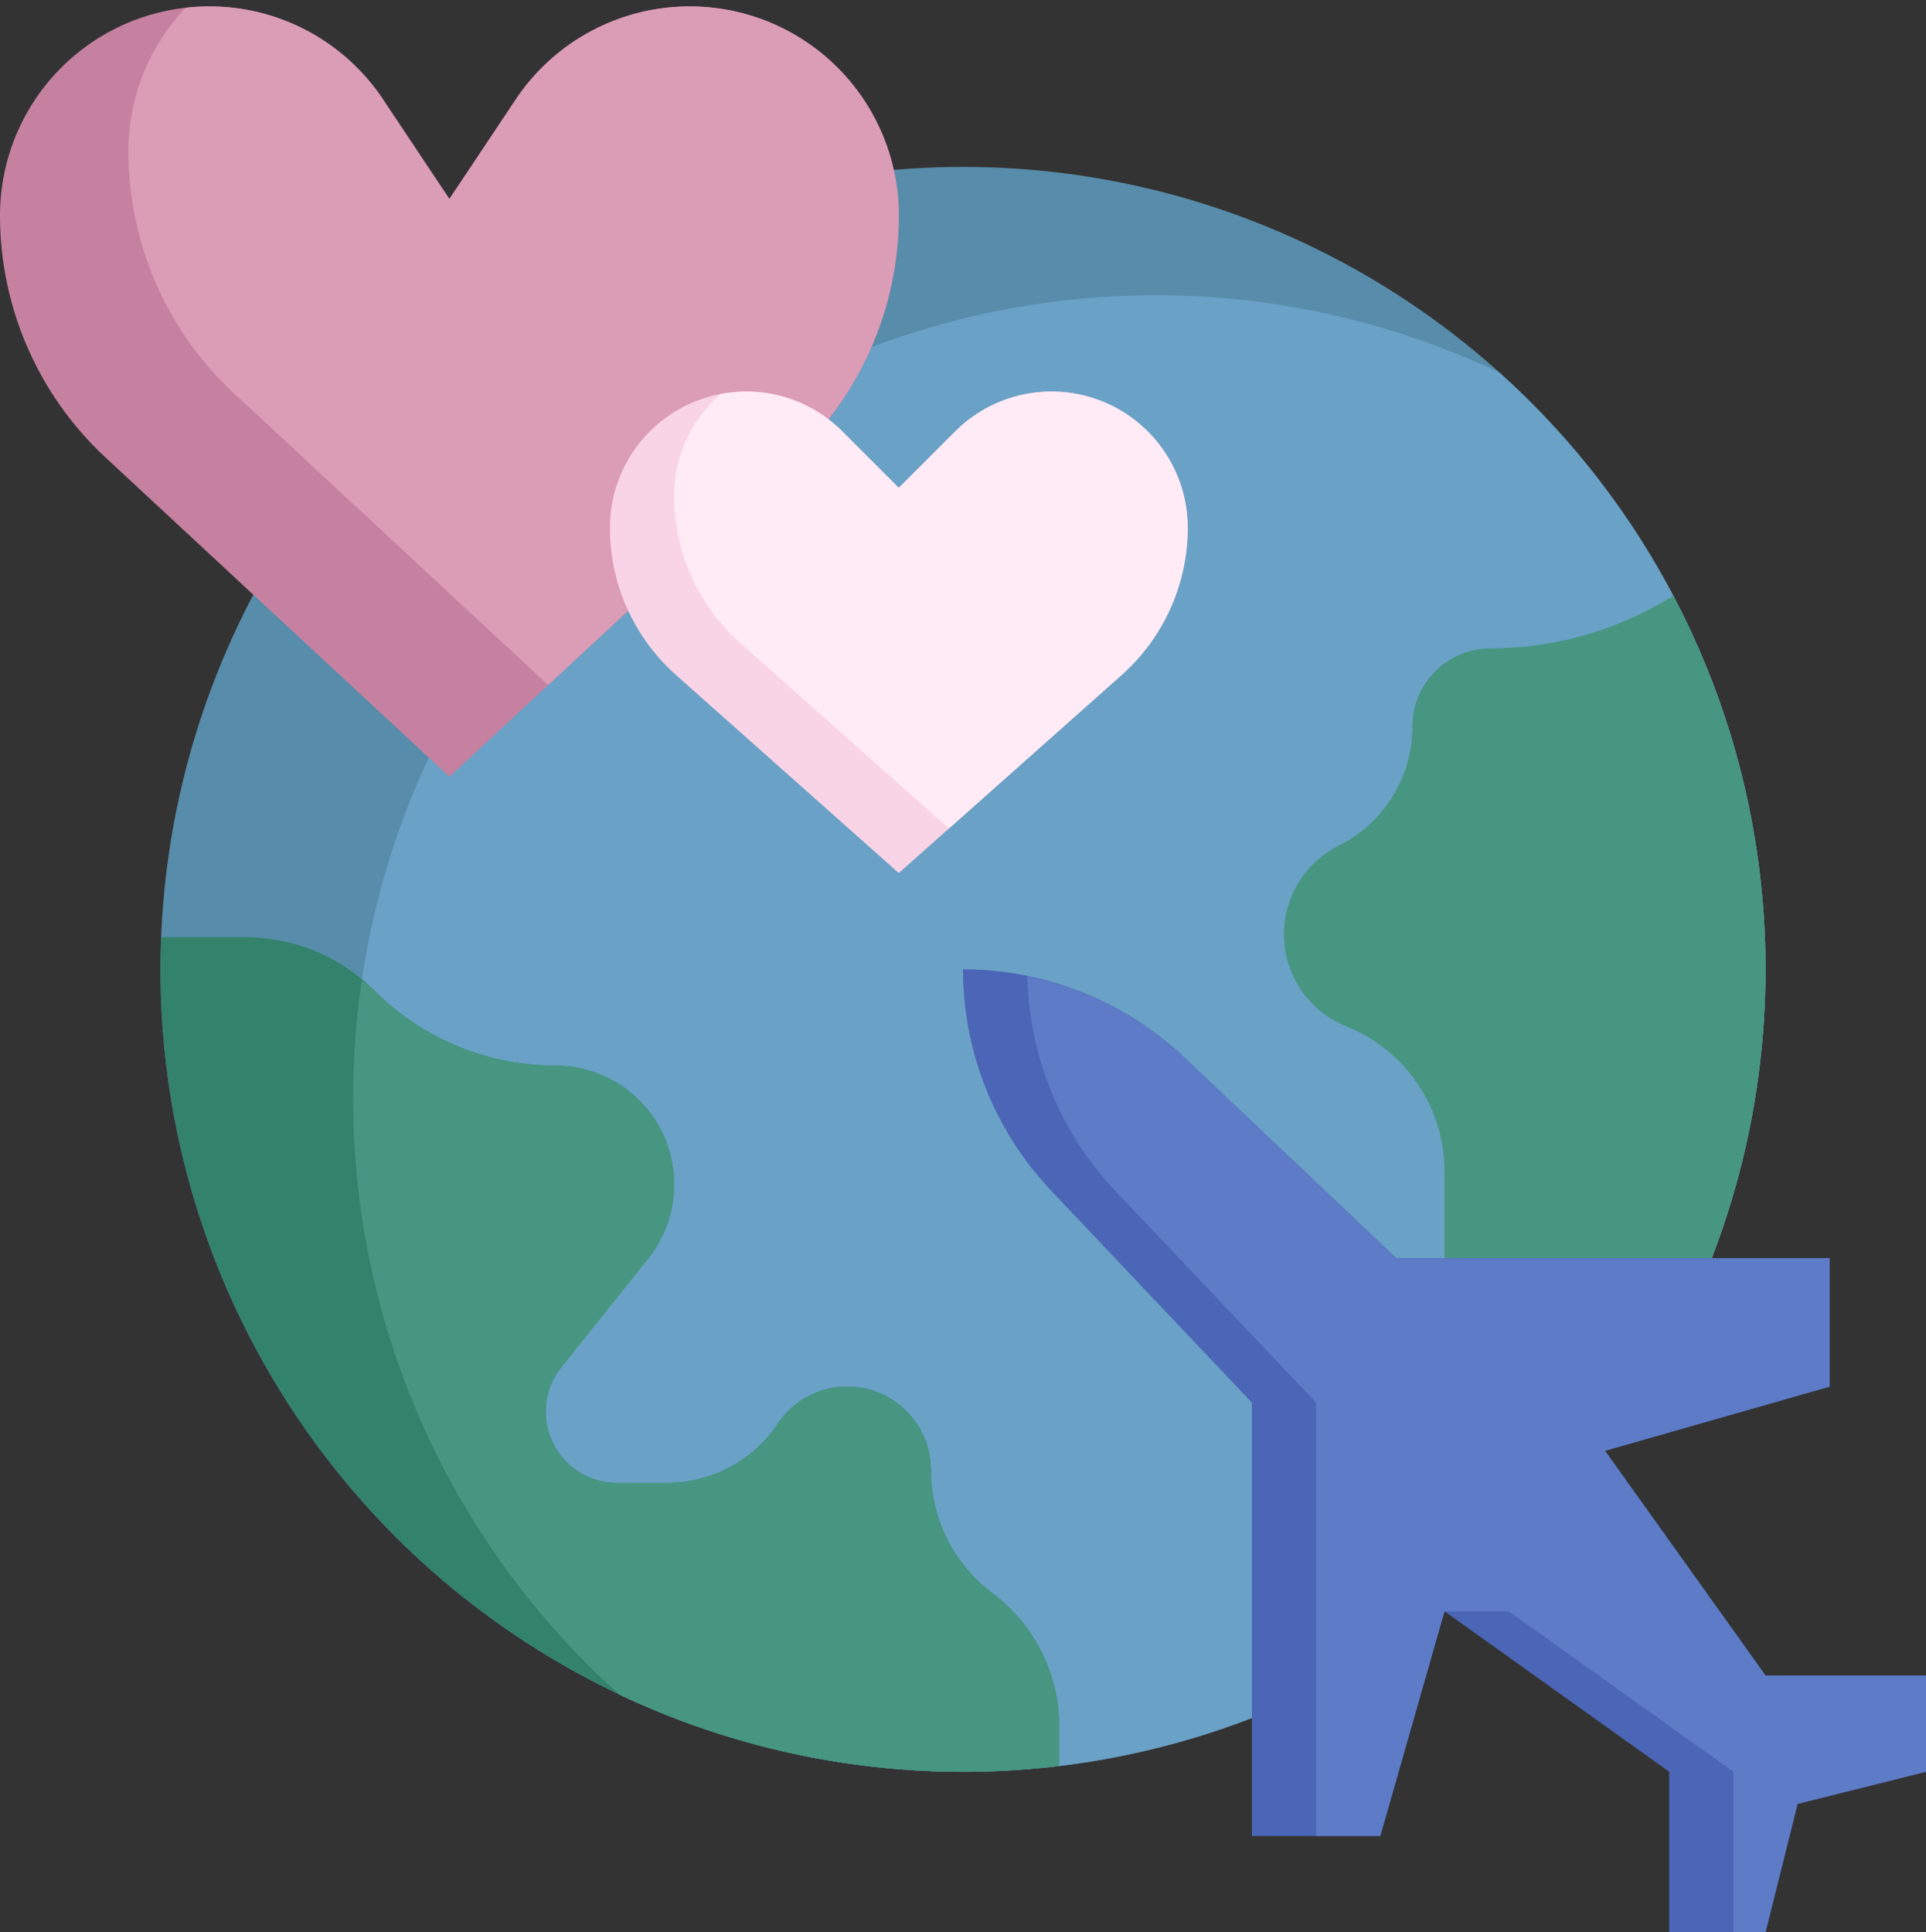
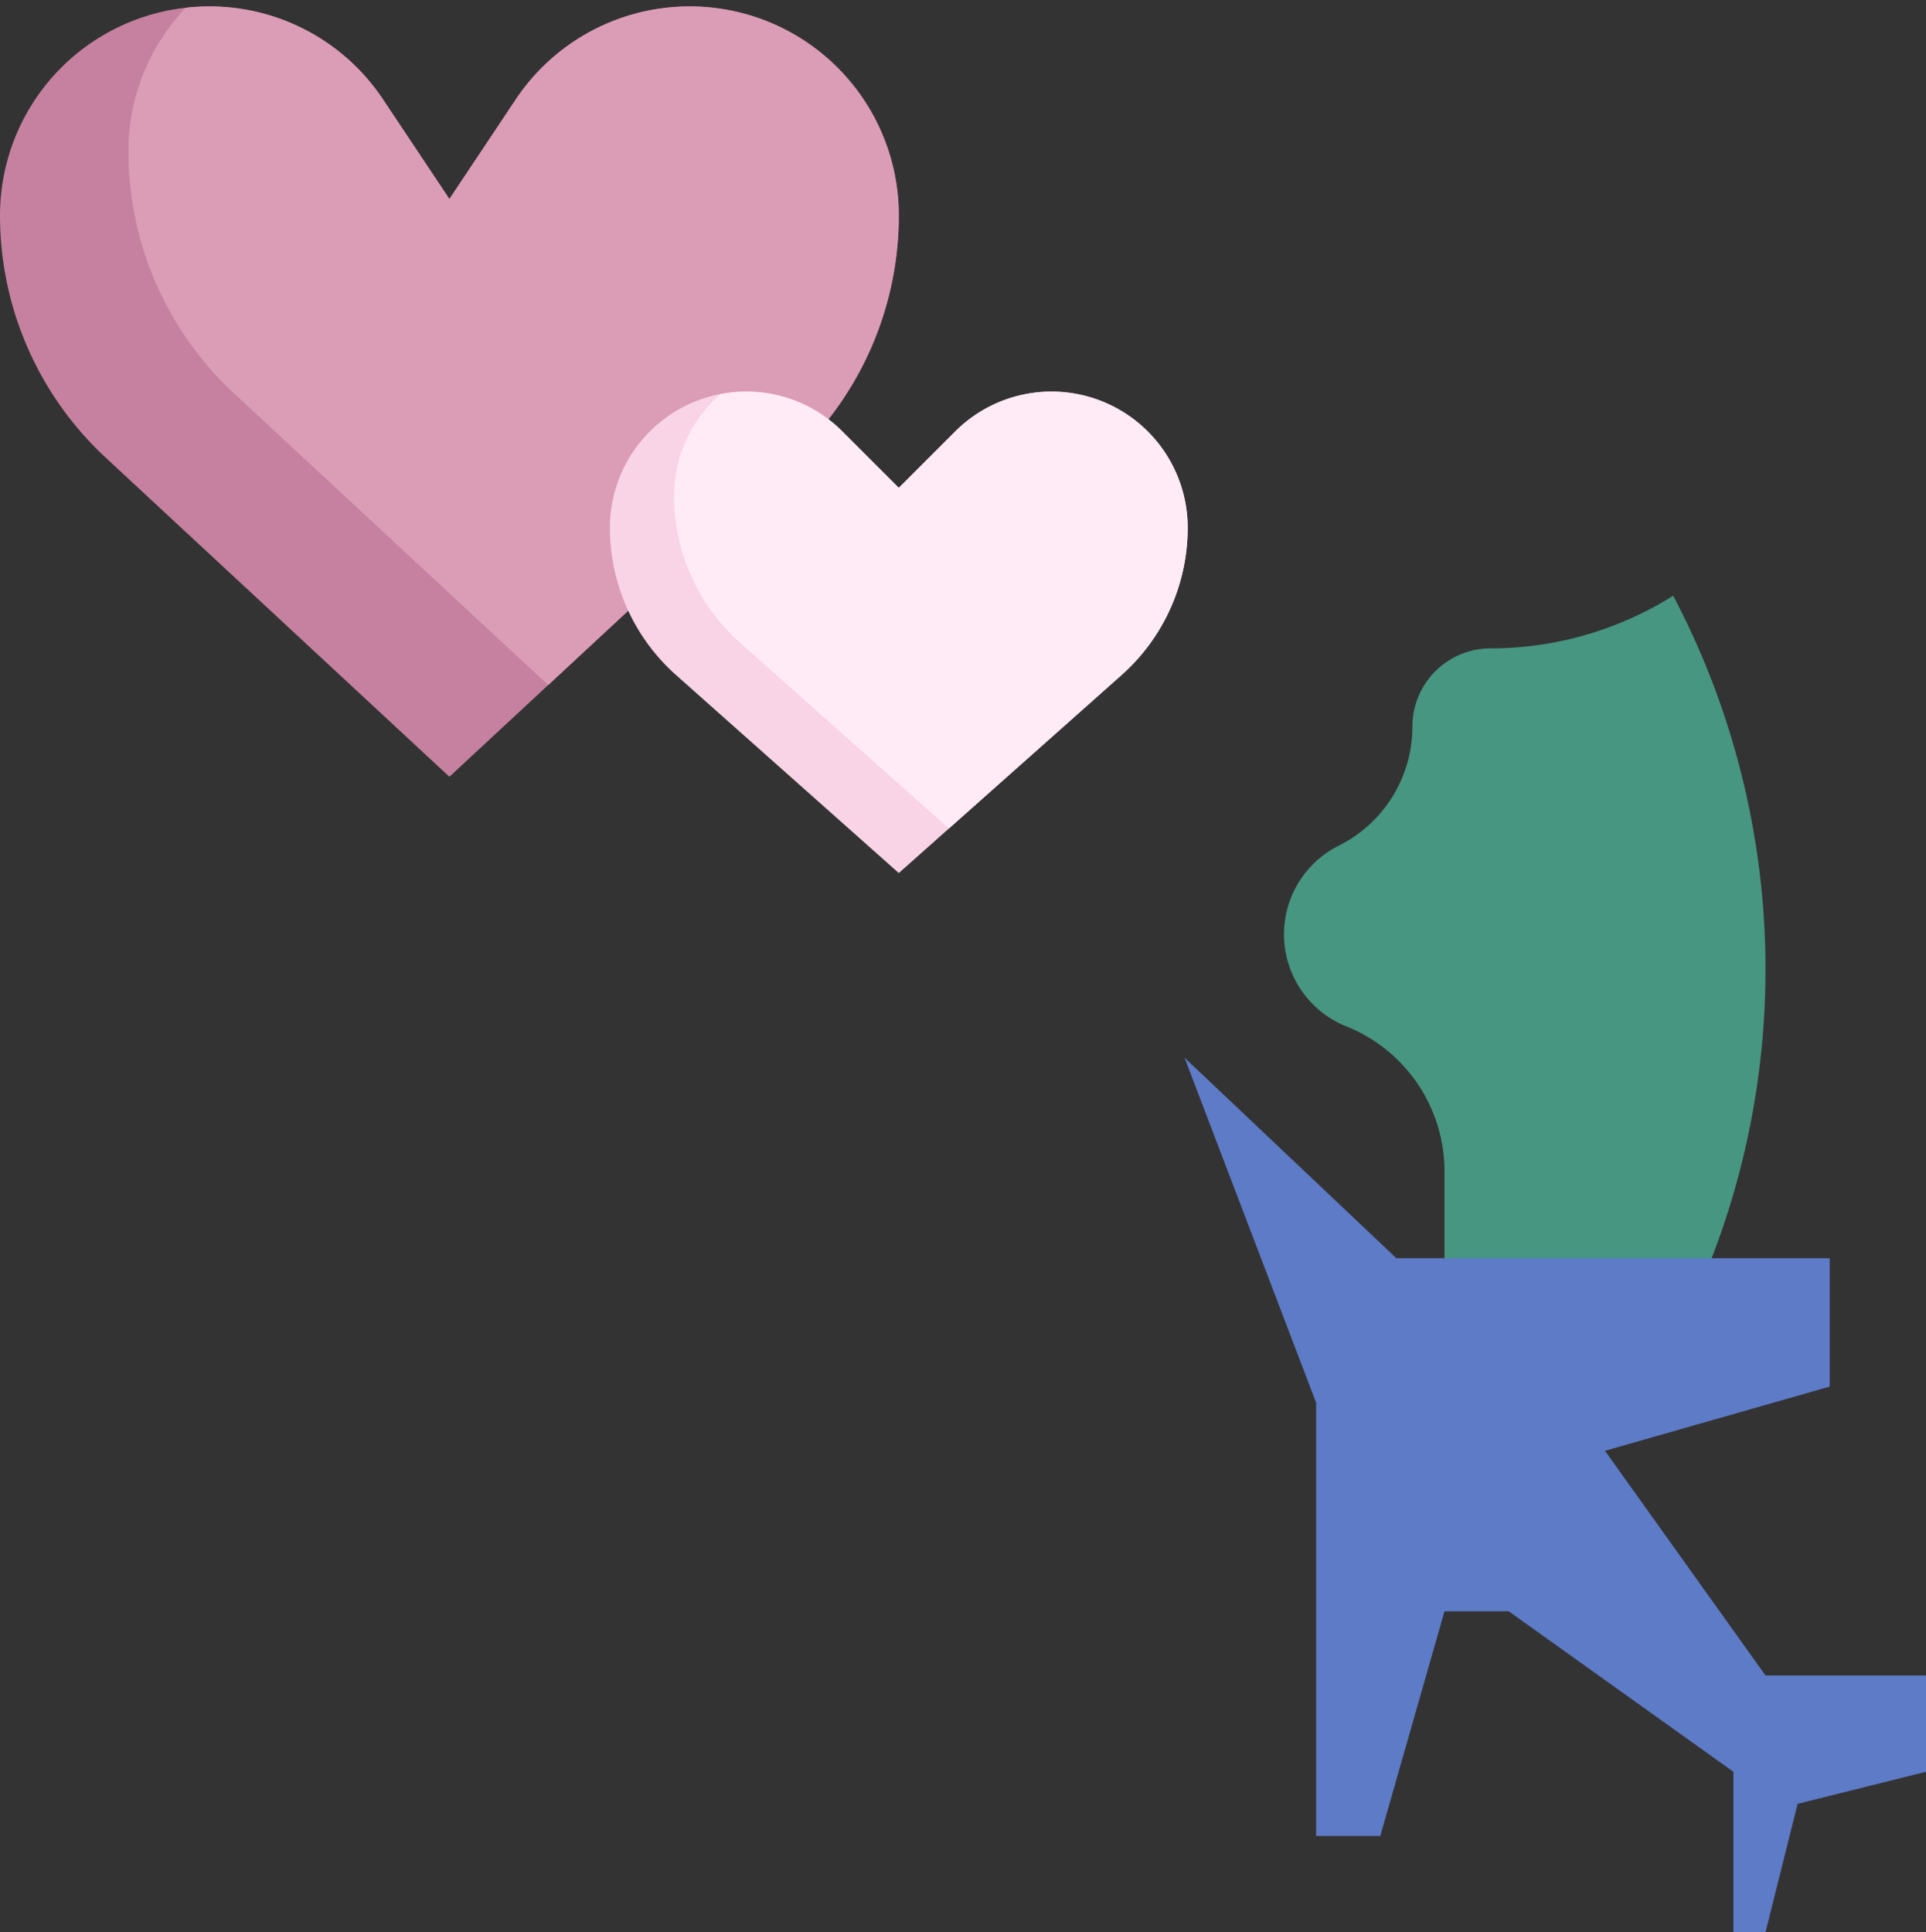
<svg xmlns="http://www.w3.org/2000/svg" height="60.2" preserveAspectRatio="xMidYMid meet" version="1.0" viewBox="2.0 1.8 60.0 60.2" width="60.0" zoomAndPan="magnify">
  <rect x="2.0" y="1.8" width="60.0" height="60.2" fill="#333333" stroke="none" />
  <g data-name="Layer 32">
    <g id="change1_1">
-       <circle cx="32" cy="32" fill="#578daa" r="25" />
-     </g>
+       </g>
    <g id="change2_1">
-       <path d="M57,32a24.933,24.933,0,0,0-8.293-18.594A25,25,0,0,0,21.293,54.594,25,25,0,0,0,57,32Z" fill="#6aa1c6" />
-     </g>
+       </g>
    <g id="change3_1">
-       <path d="M32.916,51.437h0A4.79,4.79,0,0,1,31,47.606a2.605,2.605,0,0,0-4.773-1.446A4.132,4.132,0,0,1,22.789,48H21.221a2.22,2.22,0,0,1-1.734-3.608l2.7-3.378A3.7,3.7,0,0,0,19.3,35a7.962,7.962,0,0,1-5.63-2.332A5.694,5.694,0,0,0,9.641,31H7.025c-.013.332-.025.665-.025,1A25,25,0,0,0,32,57a25.381,25.381,0,0,0,3-.185V55.606A5.21,5.21,0,0,0,32.916,51.437Z" fill="#33826c" />
-     </g>
+       </g>
    <g id="change4_1">
      <path d="M53.247,45.171a24.994,24.994,0,0,0,.878-24.811A10.689,10.689,0,0,1,48.437,22,2.437,2.437,0,0,0,46,24.437a4.146,4.146,0,0,1-2.293,3.709,3.089,3.089,0,0,0,.235,5.631A4.865,4.865,0,0,1,47,38.294V44Z" fill="#479681" />
    </g>
    <g id="change4_2">
-       <path d="M33.58,56.945q.716-.047,1.42-.13h0V55.606a5.21,5.21,0,0,0-2.084-4.169h0A4.79,4.79,0,0,1,31,47.606a2.605,2.605,0,0,0-4.773-1.446A4.132,4.132,0,0,1,22.789,48H21.221a2.22,2.22,0,0,1-1.734-3.608l2.7-3.378A3.7,3.7,0,0,0,19.3,35a7.962,7.962,0,0,1-5.63-2.332c-.123-.123-.267-.217-.4-.327A25.232,25.232,0,0,0,13,36a24.933,24.933,0,0,0,8.293,18.594c.389.185.784.358,1.183.523.069.029.14.055.209.083.331.133.664.26,1,.379.105.037.211.071.317.107q.457.155.92.292c.129.038.259.074.388.11q.436.121.878.226c.145.035.29.069.435.1.284.063.571.119.859.171.155.029.31.058.466.084.287.046.576.085.867.122.156.02.312.043.469.06.309.033.62.057.932.079.14.01.278.024.419.032.451.024.905.038,1.363.038.5,0,.995-.017,1.487-.048Z" fill="#479681" />
-     </g>
+       </g>
    <g id="change5_1">
-       <path d="M58,58l-1,4H54V57l-7-5-2,7H41V45.5l-6.249-6.6A10.042,10.042,0,0,1,32,32h0a10.042,10.042,0,0,1,6.9,2.751L45.5,41H59v4l-7,2,5,7h5v3Z" fill="#4b65b7" />
-     </g>
+       </g>
    <g id="change6_1">
      <path d="M16,26l10.713-9.947A10.289,10.289,0,0,0,30,8.514h0A6.513,6.513,0,0,0,23.486,2h0a6.512,6.512,0,0,0-5.42,2.9L16,8,13.934,4.9A6.512,6.512,0,0,0,8.514,2h0A6.513,6.513,0,0,0,2,8.514H2a10.289,10.289,0,0,0,3.287,7.539Z" fill="#c681a0" />
    </g>
    <g id="change7_1">
-       <path d="M62,57V54H57l-5-7,7-2V41H45.5l-6.6-6.249a10.04,10.04,0,0,0-4.894-2.543,10.037,10.037,0,0,0,2.741,6.7L43,45.5V59h2l2-7h2l7,5v5h1l1-4Z" fill="#5d7bc6" />
+       <path d="M62,57V54H57l-5-7,7-2V41H45.5l-6.6-6.249L43,45.5V59h2l2-7h2l7,5v5h1l1-4Z" fill="#5d7bc6" />
    </g>
    <g id="change8_1">
      <path d="M23.486,2a6.515,6.515,0,0,0-5.42,2.9L16,8,13.934,4.9A6.483,6.483,0,0,0,7.785,2.043,6.484,6.484,0,0,0,6,6.514a10.289,10.289,0,0,0,3.287,7.539l9.79,9.09,7.636-7.09A10.289,10.289,0,0,0,30,8.514,6.513,6.513,0,0,0,23.486,2Z" fill="#db9cb6" />
    </g>
    <g id="change9_1">
      <path d="M30,29l6.939-6.168A6.142,6.142,0,0,0,39,18.242h0A4.243,4.243,0,0,0,34.757,14h0a4.243,4.243,0,0,0-3,1.243L30,17l-1.757-1.757a4.243,4.243,0,0,0-3-1.243h0A4.243,4.243,0,0,0,21,18.242h0a6.142,6.142,0,0,0,2.061,4.59Z" fill="#f9d4e6" />
    </g>
    <g id="change10_1">
      <path d="M34.757,14a4.243,4.243,0,0,0-3,1.243L30,17l-1.757-1.757a4.2,4.2,0,0,0-3.8-1.162A4.217,4.217,0,0,0,23,17.242a6.142,6.142,0,0,0,2.061,4.59l6.5,5.779,5.377-4.779A6.142,6.142,0,0,0,39,18.242,4.243,4.243,0,0,0,34.757,14Z" fill="#ffebf6" />
    </g>
  </g>
</svg>